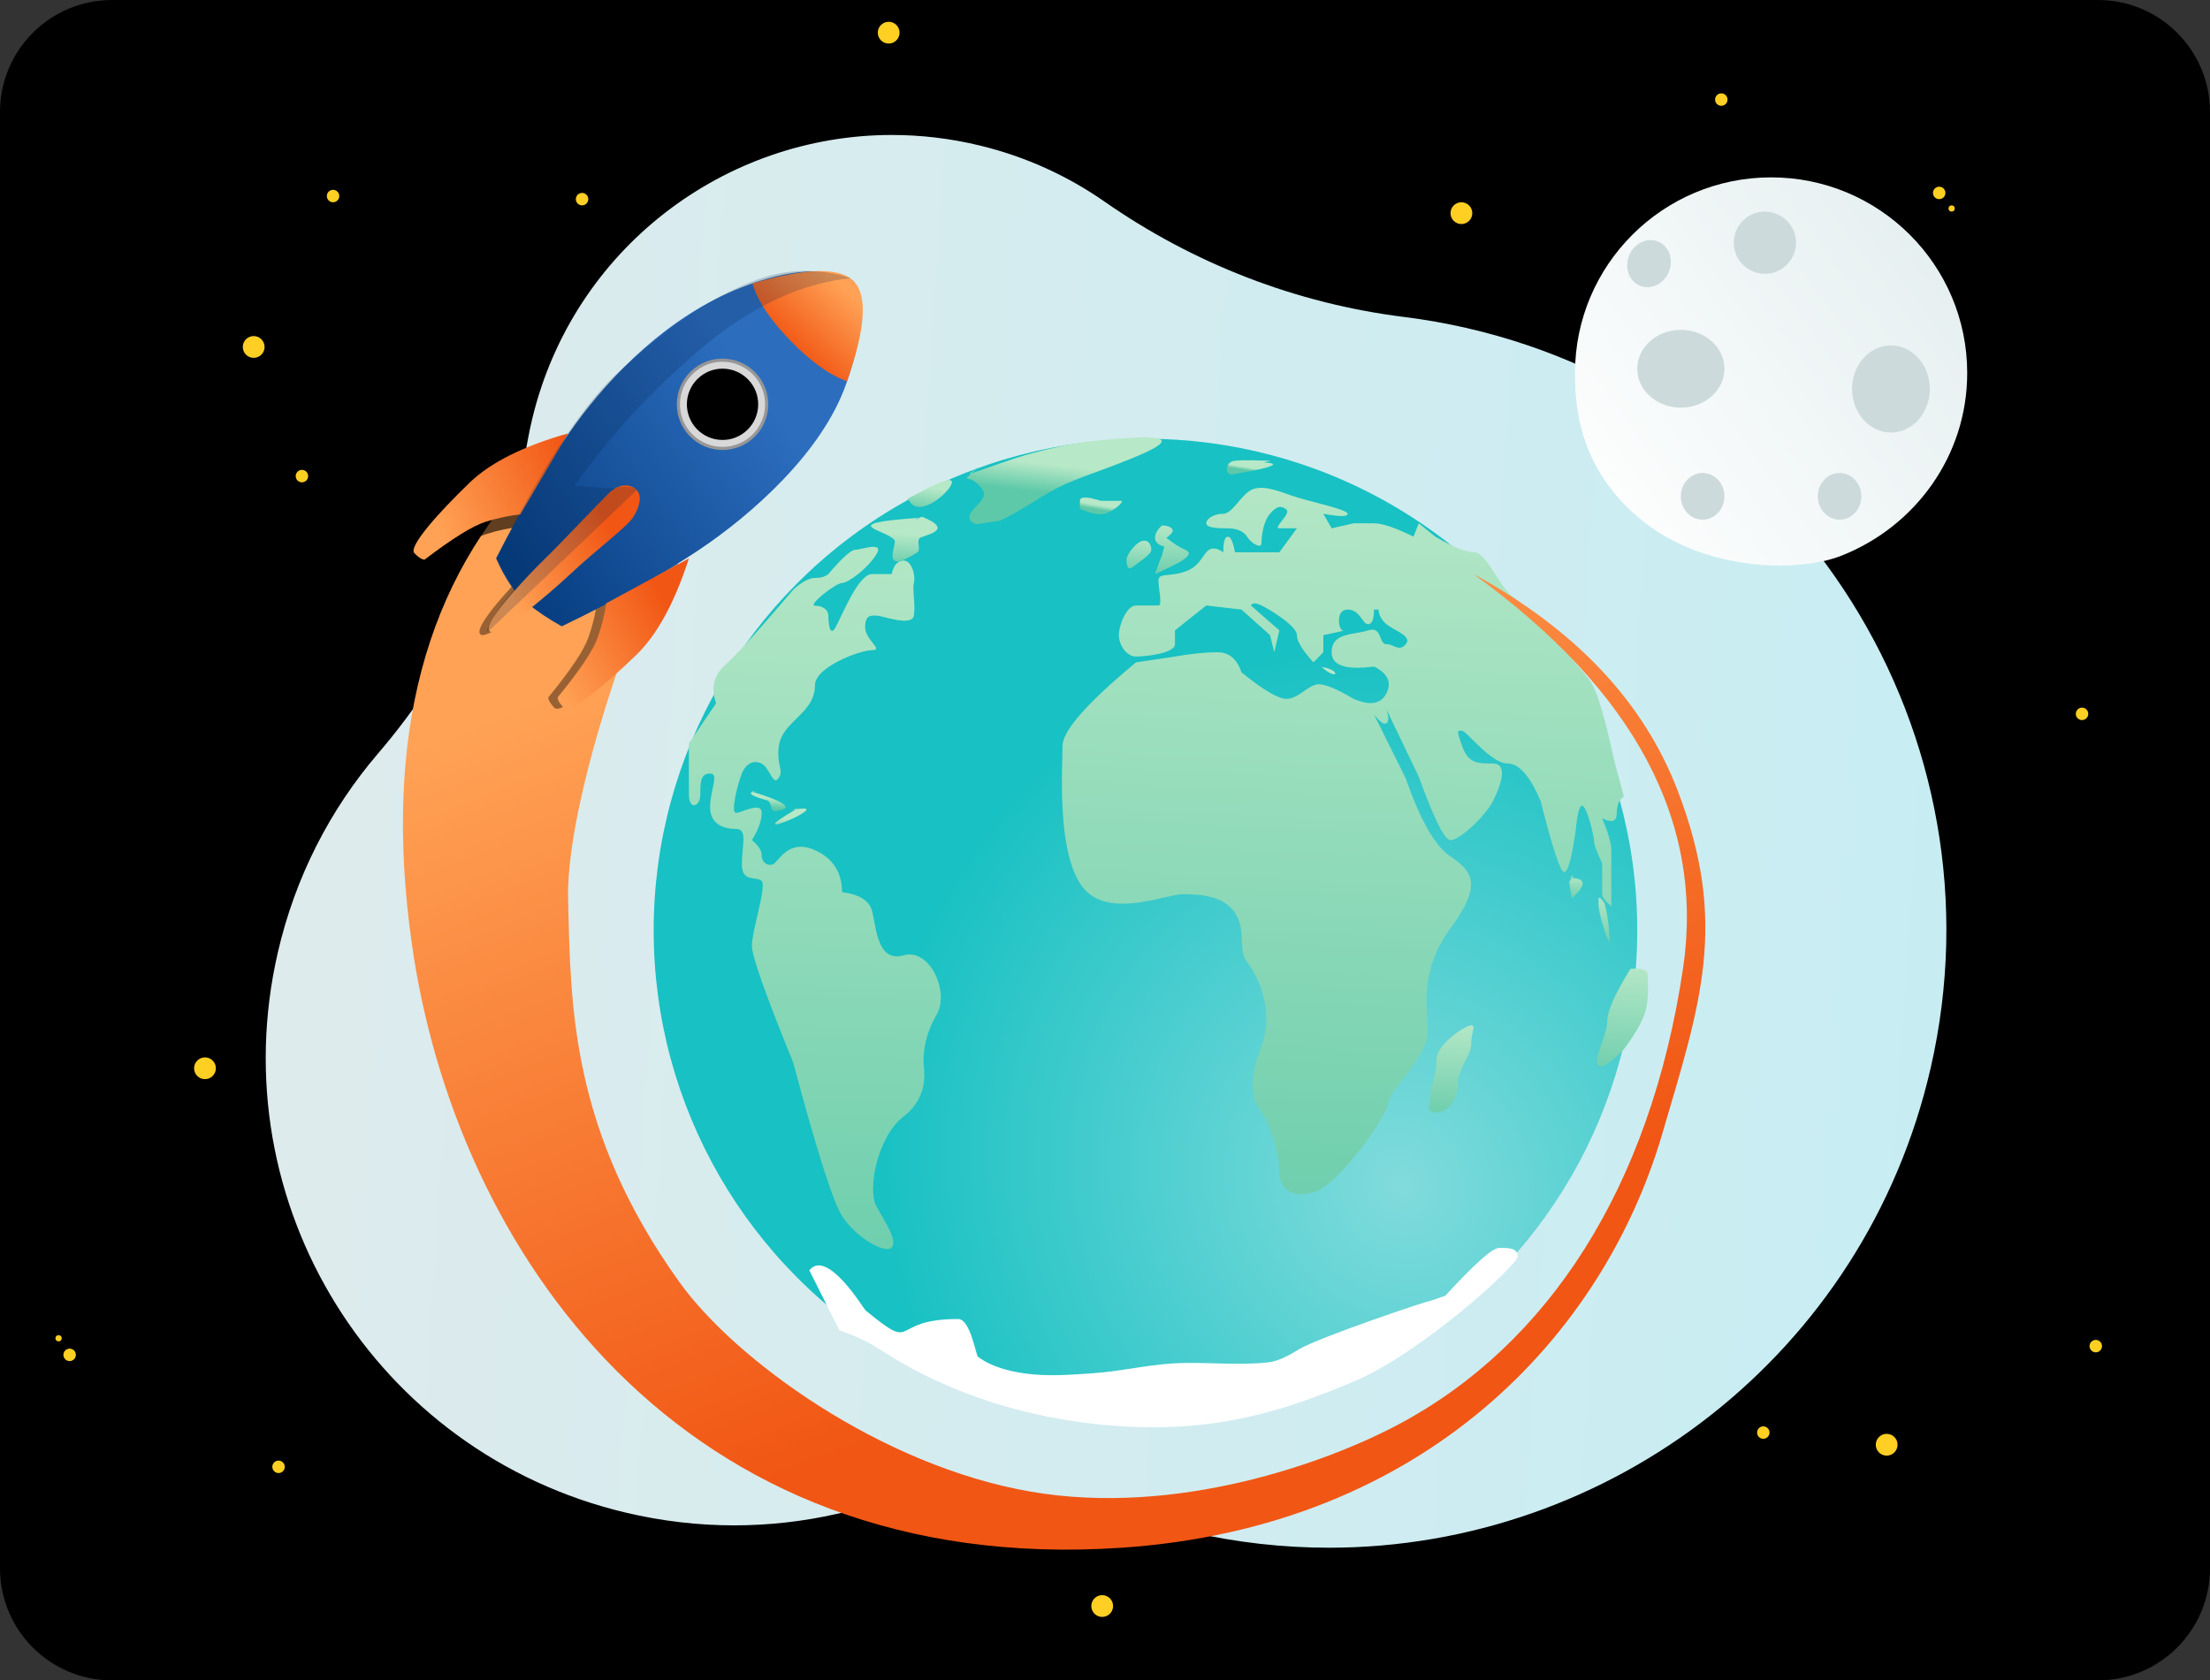
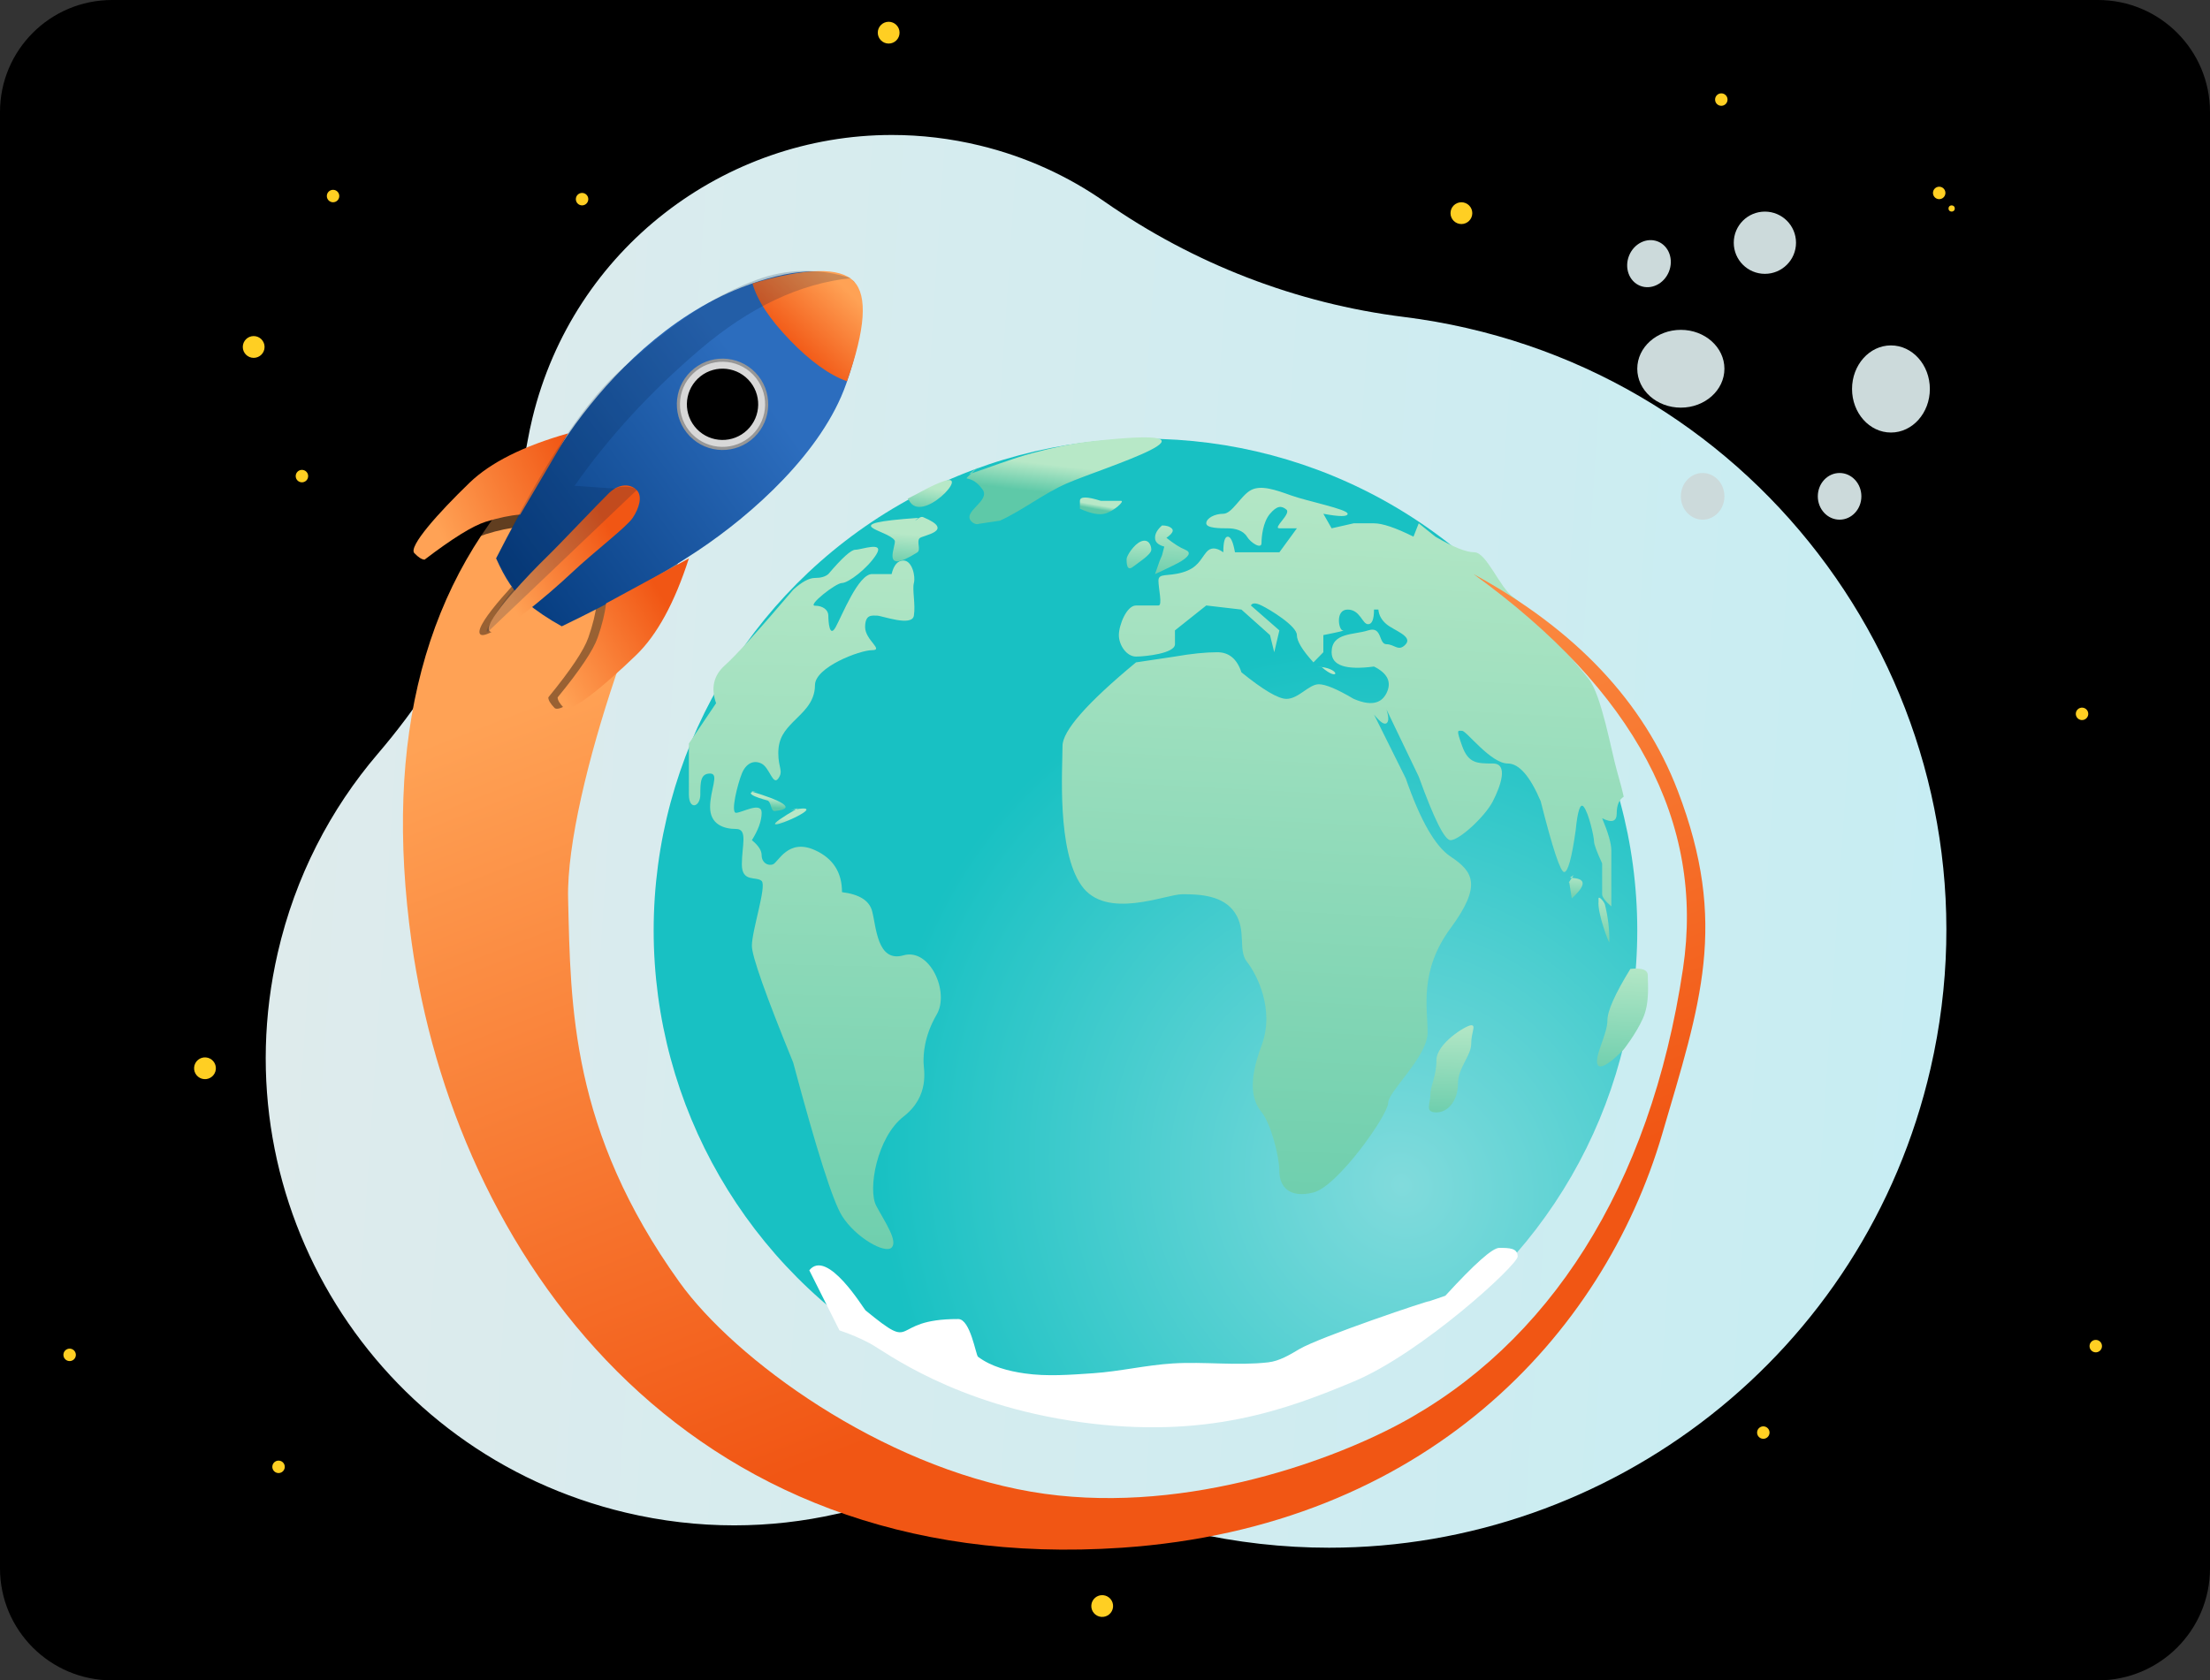
<svg xmlns="http://www.w3.org/2000/svg" width="710" height="540" viewBox="0 0 710 540">
  <rect x="0" y="0" width="710" height="540" fill="#333333" stroke="none" />
  <defs>
    <linearGradient id="l5j0f4sfoa" x1="0%" x2="100%" y1="50%" y2="55.185%">
      <stop offset="0%" stop-color="#DFEBEC" />
      <stop offset="100%" stop-color="#C6EDF3" />
    </linearGradient>
    <linearGradient id="jkdlbqfzgc" x1="31.306%" x2="36.663%" y1="124.197%" y2="-5.292%">
      <stop offset="0%" stop-color="#5EC9A8" />
      <stop offset="100%" stop-color="#B7E8C7" />
    </linearGradient>
    <linearGradient id="z7pw98r0nd" x1="35.759%" x2="39.84%" y1="124.197%" y2="-5.292%">
      <stop offset="0%" stop-color="#5EC9A8" />
      <stop offset="100%" stop-color="#B7E8C7" />
    </linearGradient>
    <linearGradient id="l1xw6i1eke" x1="26.371%" x2="33.142%" y1="124.197%" y2="-5.292%">
      <stop offset="0%" stop-color="#5EC9A8" />
      <stop offset="100%" stop-color="#B7E8C7" />
    </linearGradient>
    <linearGradient id="803nlolotf" x1="20.434%" x2="28.907%" y1="61.691%" y2="41.288%">
      <stop offset="0%" stop-color="#5EC9A8" />
      <stop offset="100%" stop-color="#B7E8C7" />
    </linearGradient>
    <linearGradient id="4id1u91okg" x1="42.272%" x2="44.487%" y1="124.197%" y2="-5.292%">
      <stop offset="0%" stop-color="#5EC9A8" />
      <stop offset="100%" stop-color="#B7E8C7" />
    </linearGradient>
    <linearGradient id="hkakpx2yxh" x1="41.948%" x2="44.256%" y1="124.197%" y2="-5.292%">
      <stop offset="0%" stop-color="#5EC9A8" />
      <stop offset="100%" stop-color="#B7E8C7" />
    </linearGradient>
    <linearGradient id="f7gyhpt7hi" x1="46.196%" x2="47.286%" y1="124.197%" y2="-5.292%">
      <stop offset="0%" stop-color="#5EC9A8" />
      <stop offset="100%" stop-color="#B7E8C7" />
    </linearGradient>
    <linearGradient id="25292i2poj" x1="20.434%" x2="28.907%" y1="75.375%" y2="31.09%">
      <stop offset="0%" stop-color="#5EC9A8" />
      <stop offset="100%" stop-color="#B7E8C7" />
    </linearGradient>
    <linearGradient id="6e3wtfmjsk" x1="20.434%" x2="28.907%" y1="69.592%" y2="35.4%">
      <stop offset="0%" stop-color="#5EC9A8" />
      <stop offset="100%" stop-color="#B7E8C7" />
    </linearGradient>
    <linearGradient id="8iqfl3sq2l" x1="20.434%" x2="28.907%" y1="83.018%" y2="25.395%">
      <stop offset="0%" stop-color="#5EC9A8" />
      <stop offset="100%" stop-color="#B7E8C7" />
    </linearGradient>
    <linearGradient id="5327mm2arm" x1="20.434%" x2="28.907%" y1="77.38%" y2="29.596%">
      <stop offset="0%" stop-color="#5EC9A8" />
      <stop offset="100%" stop-color="#B7E8C7" />
    </linearGradient>
    <linearGradient id="9uukd7h6kn" x1="20.434%" x2="28.907%" y1="64.694%" y2="39.05%">
      <stop offset="0%" stop-color="#5EC9A8" />
      <stop offset="100%" stop-color="#B7E8C7" />
    </linearGradient>
    <linearGradient id="9qc0x95o2o" x1="20.434%" x2="28.907%" y1="56.982%" y2="44.797%">
      <stop offset="0%" stop-color="#5EC9A8" />
      <stop offset="100%" stop-color="#B7E8C7" />
    </linearGradient>
    <linearGradient id="oqakavtvjp" x1="20.434%" x2="28.907%" y1="62.503%" y2="40.683%">
      <stop offset="0%" stop-color="#5EC9A8" />
      <stop offset="100%" stop-color="#B7E8C7" />
    </linearGradient>
    <linearGradient id="8wku5zcmmq" x1="39.525%" x2="42.527%" y1="124.197%" y2="-5.292%">
      <stop offset="0%" stop-color="#5EC9A8" />
      <stop offset="100%" stop-color="#B7E8C7" />
    </linearGradient>
    <linearGradient id="lanz2agh7r" x1="48.233%" x2="48.739%" y1="124.197%" y2="-5.292%">
      <stop offset="0%" stop-color="#5EC9A8" />
      <stop offset="100%" stop-color="#B7E8C7" />
    </linearGradient>
    <linearGradient id="r3pipb79ls" x1="13.006%" x2="43.029%" y1="20.35%" y2="84.552%">
      <stop offset="0%" stop-color="#FFA255" />
      <stop offset="100%" stop-color="#F15614" />
    </linearGradient>
    <linearGradient id="j6mhohydkt" x1="22.488%" x2="63.108%" y1="108.054%" y2="28.73%">
      <stop offset="0%" stop-color="#043A7C" />
      <stop offset="100%" stop-color="#2C6DBE" />
    </linearGradient>
    <linearGradient id="qbqcim7peu" x1="63.096%" x2="131.585%" y1="115.021%" y2="30.641%">
      <stop offset="0%" stop-color="#FFA255" />
      <stop offset="100%" stop-color="#F15614" />
      <stop offset="100%" stop-color="#F15614" />
    </linearGradient>
    <linearGradient id="5qurzjfn2v" x1="53.005%" x2="88.941%" y1="113.341%" y2="26.43%">
      <stop offset="0%" stop-color="#FFA255" />
      <stop offset="100%" stop-color="#F15614" />
      <stop offset="100%" stop-color="#F15614" />
    </linearGradient>
    <linearGradient id="9rxkeanj0w" x1="28.859%" x2="67.318%" y1="85.209%" y2="18.091%">
      <stop offset="0%" stop-color="#FFA255" />
      <stop offset="100%" stop-color="#F15614" />
    </linearGradient>
    <linearGradient id="ms9ydt0xox" x1="78.691%" x2="42.045%" y1="19.917%" y2="84.936%">
      <stop offset="0%" stop-color="#FFA255" />
      <stop offset="100%" stop-color="#F15614" />
    </linearGradient>
    <linearGradient id="enlhwz5oiy" x1="0%" x2="120.47%" y1="89.668%" y2=".98%">
      <stop offset="0%" stop-color="#FFF" />
      <stop offset="100%" stop-color="#DFEBEC" />
    </linearGradient>
    <radialGradient id="jlde54cuqb" cx="76.114%" cy="76.16%" r="56.641%" fx="76.114%" fy="76.16%" gradientTransform="translate(0.761,0.762),rotate(-122.779),scale(1,0.909),translate(-0.761,-0.762)">
      <stop offset="0%" stop-color="#81DBDC" />
      <stop offset="100%" stop-color="#18C1C3" />
    </radialGradient>
  </defs>
  <g fill="none" fill-rule="evenodd">
    <g>
      <g>
        <g>
          <g transform="translate(-967, -3703) translate(245.5, 1656) translate(0, 2047) translate(721.5, 0)">
            <path fill="#000" d="M36 0h638c19.882 0 36 16.118 36 36v468c0 19.882-16.118 36-36 36H36c-19.882 0-36-16.118-36-36V36C0 16.118 16.118 0 36 0z" />
            <path fill="url(#l5j0f4sfoa)" d="M382.398 492.299c-3.307-.76-6.574-1.597-9.801-2.511-19.215-5.44-39.025-8.26-58.841-8.26-15.07 0-30.14 1.632-44.952 4.981-10.684 2.418-21.716 3.68-32.929 3.68-11.505 0-23.195-1.33-34.88-4.105C120.5 466.974 70.719 386.83 89.23 306.198c5.62-24.48 16.922-46.177 32.193-64.022 24.586-28.729 41.444-63.293 48.084-100.519.43-2.409.936-4.82 1.52-7.23 13.205-54.567 61.806-91.052 115.507-91.052 9.335 0 18.827 1.103 28.307 3.405 14.767 3.583 28.223 9.786 39.992 17.999 28.645 19.985 61.624 32.77 96.28 37.088 6.686.832 13.394 2.013 20.103 3.553 106.767 24.511 173.564 131.17 149.013 237.926-21.126 91.85-102.836 154.029-193.245 154.029-14.705 0-29.645-1.646-44.586-5.076z" />
            <circle cx="368" cy="299" r="158" fill="url(#jlde54cuqb)" />
            <g>
              <path fill="url(#jkdlbqfzgc)" d="M143.645 72.305c-15.742 13.04-23.613 21.998-23.613 26.872 0 7.31-1.862 33.51 6.064 44.809 7.926 11.3 26.994 2.824 32.494 2.824s13.087.334 16.842 5.985c3.755 5.652.896 12.027 3.863 15.756 2.968 3.728 9.094 15.17 4.665 26.954-4.43 11.785-2.968 17.68 0 21.3 2.967 3.62 5.744 14.264 5.744 19.05 0 4.785 3.073 8.802 10.94 6.81 7.869-1.99 24-25.03 24-28.76 0-3.732 12.685-14.86 12.685-22.66 0-7.801-2.776-19.735 7.358-33.497 10.133-13.762 7.358-18.171 0-23.049-4.905-3.252-9.7-11.624-14.385-25.118l-10.198-20.523c1.908 2.393 3.245 3.329 4.01 2.807.765-.52.765-1.991 0-4.412l10.362 21.564c4.925 13.62 8.328 20.43 10.21 20.43 2.825 0 11.068-7.559 13.612-12.528 2.544-4.969 5.019-12.115 0-12.115s-7.868.002-9.882-5.627c-2.014-5.63-1.394-4.874 0-4.874 1.393 0 9.219 10.5 14.65 10.5 3.62 0 7.15 4.04 10.59 12.116 3.83 15.18 6.346 22.77 7.546 22.77 1.2 0 2.428-4.45 3.684-13.35.635-6.398 1.495-8.946 2.577-7.643 1.624 1.955 3.329 9.698 3.329 11.126 0 .95.867 3.312 2.601 7.083v9.905c0 .906.985 2.21 2.954 3.915v-12.373-5.586c0-2.213-.985-5.674-2.954-10.383 3.126 1.589 4.688 1.076 4.688-1.54s.747-4.403 2.241-5.363c-.337-1.65-1.084-4.504-2.24-8.561-1.735-6.086-4.867-24.088-9.032-29.35-4.164-5.264-19.963-23.41-24.2-26.239-4.239-2.83-8.596-14.405-12.515-14.405-2.613 0-6.789-1.673-12.527-5.019l-5.332-4.288-1.693 4.288c-5.727-2.859-9.953-4.288-12.679-4.288h-6.53l-7.088 1.605-2.656-4.674c5.202.974 7.803.974 7.803 0 0-1.46-12.886-4.007-18.075-5.865-5.188-1.858-9.78-3.459-13.009-1.73-3.228 1.73-6.023 7.595-8.859 7.595-2.836 0-5.476 1.463-5.476 3.069 0 1.605 4.587 1.605 6.902 1.605 2.316 0 4.925.646 6.18 2.683 1.253 2.037 4.664 4.128 4.664 2.064s.463-6.77 2.732-9.42c2.27-2.652 3.696-2.659 5.281-1.33 1.585 1.33-4.539 6.003-2.27 6.003h5.627l-5.626 7.702h-14.272c-.593-3.346-1.365-5.019-2.316-5.019-.95 0-1.426 1.673-1.426 5.019-2.32-1.639-4.145-1.639-5.476 0-1.998 2.458-2.777 5.026-7.624 6.459-4.848 1.432-7.738.12-7.738 2.666 0 2.545 1.367 7.974 0 7.974h-7.207c-3.014 0-5.51 6.29-5.51 9.517 0 3.229 2.473 6.895 5.51 6.895s12.51-1.027 12.51-3.96V62.03l10.059-8.007 11.3 1.318 9.178 8.2 1.365 5.507 1.647-7.018-9.155-8.007c.452-.88 1.589-.88 3.41 0 2.733 1.318 11.37 6.584 11.37 9.517 0 1.956 1.772 4.878 5.316 8.764l3.185-3.256V63.54c5.057-1.006 7.14-1.51 6.252-1.51-1.333 0-2.513-6.689 1.551-6.689 4.065 0 4.677 4.7 6.574 4.7 1.265 0 1.897-1.566 1.897-4.7h1.403c.163 1.808 1.032 3.374 2.607 4.7 2.363 1.99 8.479 3.86 6.188 6.433-2.291 2.574-3.582 0-6.188 0-2.607 0-1.274-5.954-5.907-4.444-4.632 1.51-11.721.615-11.721 7.018 0 4.268 4.54 5.8 13.618 4.597 4.411 2.203 5.748 5.056 4.01 8.556-1.738 3.501-5.25 4.113-10.54 1.837-5.294-3.132-9.025-4.697-11.193-4.697-3.252 0-6.491 4.697-10.408 4.697-2.61 0-7.43-2.843-14.46-8.529-1.414-4.307-3.997-6.461-7.75-6.461-3.751 0-8.288.462-13.608 1.387l-12.51 1.87z" transform="translate(221.318, 140.553)" />
              <path fill="url(#z7pw98r0nd)" d="M152.013 28.303c-1.503 1.304-2.255 2.63-2.255 3.978 0 1.349.99 2.29 2.97 2.823l-.715 2.775-.77 1.806-1.485 4.242c4.719-2.16 7.578-3.574 8.577-4.242 1.498-1.001 3.606-2.56 1.116-3.57-1.66-.674-3.672-1.952-6.035-3.834 1.853-1.293 2.44-2.28 1.764-2.96-.677-.679-1.733-1.018-3.167-1.018z" transform="translate(221.318, 140.553)" />
              <path fill="url(#l1xw6i1eke)" d="M145.319 33.41c-2.313.876-4.702 4.65-4.702 5.715 0 1.063 0 4.033 1.94 2.548 1.94-1.485 6-4.045 6-5.558s-.925-3.582-3.238-2.705z" transform="translate(221.318, 140.553)" />
              <path fill="url(#803nlolotf)" d="M125.622 22.926c3.46 1.565 6.147 2.086 8.06 1.565 2.87-.783 6.47-4.09 5.153-4.09h-6.467c-4.497-1.428-6.746-1.428-6.746 0v2.525z" transform="translate(221.318, 140.553)" />
              <path fill="url(#4id1u91okg)" d="M251.331 188.921c-1.648 0-11.17 5.892-11.17 11.213 0 5.32-1.952 8.14-1.952 11.132 0 2.992-1.88 5.658 1.951 5.658 3.832 0 6.906-3.926 6.906-9.139 0-5.213 4.265-9.088 4.265-12.883s1.648-5.981 0-5.981z" transform="translate(221.318, 140.553)" />
              <path fill="url(#hkakpx2yxh)" d="M302.466 170.816c-4.915 7.983-7.373 13.493-7.373 16.531 0 4.557-4.45 11.888-3.094 14.314 1.356 2.426 8.323-4.961 8.323-4.961s3.93-4.983 6.167-9.96c2.237-4.975 1.571-11.188 1.571-13.861 0-1.782-1.864-2.47-5.594-2.063z" transform="translate(221.318, 140.553)" />
              <path fill="url(#f7gyhpt7hi)" d="M33.512 48.973c2.767-2.529 5.098-3.793 6.994-3.793s3.327-.418 4.295-1.253c4.432-5.208 7.32-7.812 8.663-7.812 2.014 0 9.509-2.915 6.743 1.526-2.766 4.44-8.988 9.156-11.016 9.156-2.029 0-11.246 7.303-8.685 7.303s4.295 1.386 4.295 3.18c0 1.795.333 7.37 2.361 3.685 2.029-3.685 7.272-17.038 11.678-17.038h6.286c.696-2.9 1.966-4.35 3.81-4.35 2.767 0 3.929 5.044 3.348 7.22-.58 2.176.58 6.799 0 10.483-.58 3.685-10.296 0-11.87 0-1.574 0-3.798-.495-3.798 3.685s6.16 7.421 2.224 7.421c-3.937 0-18.334 5.456-18.334 11.248 0 5.792-4.344 9.024-6.994 11.774-2.65 2.75-4.787 5.147-4.787 10.06 0 4.911 1.719 5.698 0 8.145-1.72 2.448-2.775-3.432-5.35-4.757-2.575-1.324-5.05-.055-6.362 3.176-1.312 3.231-3.715 12.62-1.857 12.62 1.857 0 8.22-3.776 8.22 0 0 2.518-1.048 5.45-3.141 8.795 2.093 1.696 3.14 3.31 3.14 4.843 0 2.3 1.911 3.545 3.63 2.922 1.72-.622 4.816-8.49 13.5-4.556 5.79 2.622 8.686 7.12 8.686 13.494 5.52.68 8.737 2.684 9.649 6.011 1.367 4.99 1.586 16.721 10.097 14.291 8.51-2.43 14.865 11.826 10.685 18.998-4.18 7.17-4.285 13.114-4.233 15.476.053 2.362 2.07 10.726-6.452 17.358-8.523 6.633-11.546 23.453-8.73 28.703 2.816 5.25 7.022 11.287 4.919 13.384-2.103 2.097-11.546-3.193-15.935-10.188-2.927-4.664-8.153-21.082-15.68-49.257-8.85-21.717-13.276-34.226-13.276-37.527 0-4.952 4.818-19.23 3.14-20.841-1.678-1.611-6.362.606-6.362-5.346 0-5.95 2.004-11.37-1.857-11.37-3.862 0-8.345-1.408-8.345-7.022 0-5.614 3.058-10.788 0-10.788s-3.14 2.685-3.14 6.737c0 4.051-3.671 5.155-3.671 0V98.384l8.736-12.958c-1.733-4.884-.787-8.944 2.839-12.182 3.625-3.239 10.938-11.329 21.937-24.27z" transform="translate(221.318, 140.553)" />
              <path fill="url(#25292i2poj)" d="M22.487 113.556c-7.142.632 2.743 3.105 2.885 3.19 1.15.684.904 3.47 2.236 3.335 7.61-.773 1.55-3.538-7.507-6.29" transform="translate(221.318, 140.553)" />
              <path fill="url(#6e3wtfmjsk)" d="M35.015 119.166c-22.645 13.06 15.984-3.088-2.361.683" transform="translate(221.318, 140.553)" />
              <path fill="url(#8iqfl3sq2l)" d="M73.734 25.864c-27.576 1.94-9.736 3.824-7.63 7.263.79 1.292-5.001 11.588 7.25 3.857 1.307-.826-.297-3.454.767-4.577.916-.965 11.78-2.322 1.119-6.778-.87-.363-1.729.75-2.593 1.126" transform="translate(221.318, 140.553)" />
              <path fill="url(#5327mm2arm)" d="M70.688 20.162c3.883 8.13 20.112-9.2 11.14-6.074-4.049 1.41-7.714 3.744-11.57 5.616" transform="translate(221.318, 140.553)" />
              <path fill="url(#9uukd7h6kn)" d="M93.132 9.273c-6.883 7.067-3.512 1.019 1.192 7.437 2.78 3.793-6.853 7.151-3.46 10.418.587.565 1.618.982 2.358.642l6.72-1.004c7.435-3.422 13.95-8.67 21.445-11.96 11.255-4.942 57.557-19.031 8.203-13.567-6.44.713-12.809 2.1-19.067 3.776-6.968 1.867-13.69 4.555-20.534 6.833" transform="translate(221.318, 140.553)" />
-               <path fill="url(#9qc0x95o2o)" d="M186.897 7.479c-3.91.023-7.85-.392-11.733.071-2.82.336-3.322 4.83-.258 4.3 1.44-.25 19.76-3.21 9.874-3.815" transform="translate(221.318, 140.553)" />
              <path fill="url(#oqakavtvjp)" d="M203.22 73.748c5.922 5.295 6.46.187-1.548-.073" transform="translate(221.318, 140.553)" />
              <path fill="url(#8wku5zcmmq)" d="M284.24 140.67c-.467.786-2.078 2.974-1.401 2.36l.793 5.14c7.058-6.407 1.657-6.459-.591-6.668" transform="translate(221.318, 140.553)" />
              <path fill="url(#lanz2agh7r)" d="M292.248 149.125c-.465 3.61 3.437 13.845 3.453 13.087.087-4.049-.434-8.136-1.407-12.067-.228-.922-1.999-2.91-2.063-1.963" transform="translate(221.318, 140.553)" />
            </g>
            <path fill="url(#r3pipb79ls)" d="M172.58 150.165c-36.068 36.038-49.515 86.918-40.34 152.64 13.76 98.584 86.17 204.253 228.193 194.57 97.328-6.636 154.6-68.188 173.567-132.913 12.302-41.982 21.388-67.548 5-110.353-10.925-28.536-32.798-51.746-65.619-69.629 51.878 37.563 74.317 79.822 67.317 126.776-10.5 70.432-43.306 120.802-91.215 146.397-23.493 12.552-71.604 29.717-118.177 21.731-48.4-8.3-95.18-42.47-113.003-67.327-34.973-48.777-34.973-88.718-35.79-123.333-.818-34.615 27.995-113.27 38.805-122.613 7.206-6.229-9.04-11.544-48.738-15.946z" />
            <g transform="translate(202.105, 151.043) rotate(17) translate(-202.105, -151.043) translate(143.363, 70.831)">
              <path fill="#000" fill-opacity=".4" d="M60.396 87.497c-2.453-1.36-6-.517-8.244 3.534-2.246 4.05-10.376 20.53-13.255 25.724-2.88 5.194-13.23 25.297-10.63 27.786 2.601 2.49 14.828-16.583 19.895-25.465 5.066-8.881 12.584-19.218 13.623-22.705 1.04-3.488 1.063-7.515-1.39-8.874zM82.552 102.638c-.22 14.949-2.596 26.51-7.127 34.684-6.797 12.261-14.76 24.383-17.27 22.992-1.674-.928-2.63-1.808-2.867-2.64 4.276-10.413 6.502-17.78 6.677-22.103.175-4.322-.036-8.098-.633-11.326l21.22-21.607z" />
              <path fill="#000" fill-opacity=".62" d="M37.732 78.503c-12.56 8.109-21.106 16.25-25.637 24.424-6.797 12.262-12.857 25.439-10.347 26.83 1.674.927 2.926 1.271 3.759 1.032 6.564-9.145 11.633-14.936 15.206-17.375 3.573-2.439 6.886-4.26 9.94-5.465l7.079-29.446z" />
              <path fill="url(#j6mhohydkt)" d="M110.078 1.115c-9.386-2.171-20.713 1.977-33.982 12.444C56.193 29.26 44.249 52.96 37.964 71.1c-4.19 12.093-8.115 28.343-11.774 48.751 4.606 5.354 8.991 8.894 13.155 10.623 4.163 1.728 8.63 3.094 13.401 4.098 14.203-13.129 25.77-25.143 34.703-36.042 13.398-16.35 28.974-42.03 29.895-65.179.614-15.433-1.808-26.178-7.266-32.235z" />
              <path fill="url(#qbqcim7peu)" d="M36.562 74.678c-12.56 8.109-21.106 16.25-25.637 24.424C4.13 111.363-1.93 124.54.58 125.932c1.673.927 2.926 1.271 3.758 1.032 6.565-9.145 11.633-14.937 15.206-17.375 3.573-2.439 6.886-4.26 9.94-5.465l7.08-29.446z" />
              <path fill="url(#5qurzjfn2v)" d="M85.42 101.76c-.22 14.95-2.595 26.51-7.126 34.685-6.797 12.261-14.76 24.383-17.27 22.992-1.674-.928-2.63-1.808-2.867-2.64 4.276-10.413 6.502-17.781 6.677-22.103.174-4.322-.037-8.098-.633-11.326l21.22-21.607z" />
              <path fill="url(#9rxkeanj0w)" d="M62.972 85.663c-2.452-1.36-5.999-.517-8.244 3.534-2.245 4.05-10.376 20.531-13.255 25.725-2.879 5.194-13.23 25.296-10.629 27.786 2.6 2.49 14.828-16.584 19.894-25.465 5.067-8.881 12.584-19.218 13.624-22.706 1.039-3.488 1.063-7.515-1.39-8.874z" />
-               <path fill="url(#ms9ydt0xox)" d="M79.125 11.296c3.042 4.74 8.658 9.378 16.847 13.918 8.19 4.54 15.315 6.962 21.375 7.269.762-17.804-1.662-28.26-7.27-31.368-5.607-3.109-15.925.285-30.952 10.181z" />
+               <path fill="url(#ms9ydt0xox)" d="M79.125 11.296c3.042 4.74 8.658 9.378 16.847 13.918 8.19 4.54 15.315 6.962 21.375 7.269.762-17.804-1.662-28.26-7.27-31.368-5.607-3.109-15.925.285-30.952 10.181" />
              <circle cx="81.28" cy="51.243" r="14.181" fill="#D8D8D8" stroke="#979797" transform="translate(81.28, 51.243) rotate(29) translate(-81.28, -51.243)" />
              <circle cx="81.28" cy="51.243" r="11.454" fill="#000" transform="translate(81.28, 51.243) rotate(29) translate(-81.28, -51.243)" />
              <path fill="#022249" d="M108.827.421C93.689 6.846 80.5 18.846 69.26 36.42 58.02 53.994 49.427 71.915 43.48 90.184l12.845-2.98c.378-.567 1.363-1.081 2.958-1.54 1.594-.46 2.823-.46 3.69 0l-32.129 57.044c-1.022 1.44-1.022.06 0-4.141 1.023-4.2 2.257-7.891 3.703-11.072l-8.357-7.645c5.757-34.108 12.911-57.786 21.464-71.032C53.378 39.953 62.859 22.962 79.9 9.897 88.29 3.464 97.934.305 108.827.42z" opacity=".198" />
            </g>
            <path fill="#FFF" d="M260.002 408.22c5.746-7.159 17.48 12.402 18.06 12.878 17.153 14.052 6.94 2.723 29.79 2.788 3.894.011 5.666 11.609 6.343 12.117 4.248 3.193 9.753 4.606 15.013 5.361 7.243 1.04 14.65.437 21.95-.055 8.576-.579 17.014-2.618 25.593-3.152 10.201-.635 20.505.797 30.66-.351 3.602-.408 6.895-2.395 10.01-4.248 6.56-3.904 42.662-16.043 41.644-15.355l5.27-1.795c9.384-10.258 15.157-15.388 17.32-15.388 3.243 0 5.924.035 5.924 2.764 0 2.729-30.841 31.02-52.544 40.121-21.702 9.1-47.564 18.73-88.096 13.095-40.531-5.634-62.63-22.672-67.243-25.168-3.074-1.663-6.41-3.097-10.007-4.3l-9.687-19.312z" />
            <g fill="#FFCF23" transform="translate(17.739, 7)">
              <circle cx="451.761" cy="61.5" r="3.5" />
              <circle cx="63.761" cy="104.5" r="3.5" />
              <circle cx="89.261" cy="56" r="2" />
              <circle cx="79.261" cy="146" r="2" />
              <circle cx="169.261" cy="57" r="2" />
              <circle cx="267.761" cy="3.5" r="3.5" />
              <circle cx="535.261" cy="25" r="2" />
              <circle cx="605.261" cy="55" r="2" />
              <circle cx="609.261" cy="60" r="1" />
              <circle cx="48.115" cy="336.299" r="3.5" transform="translate(48.115, 336.299) scale(-1, 1) rotate(175) translate(-48.115, -336.299)" />
-               <circle cx="588.386" cy="457.279" r="3.5" transform="translate(588.386, 457.279) scale(-1, 1) rotate(175) translate(-588.386, -457.279)" />
              <circle cx="548.756" cy="453.372" r="2" transform="translate(548.756, 453.372) scale(-1, 1) rotate(175) translate(-548.756, -453.372)" />
              <circle cx="655.562" cy="425.586" r="2" transform="translate(655.562, 425.586) scale(-1, 1) rotate(175) translate(-655.562, -425.586)" />
              <circle cx="651.148" cy="222.403" r="2" transform="translate(651.148, 222.403) scale(-1, 1) rotate(175) translate(-651.148, -222.403)" />
              <circle cx="336.36" cy="509.115" r="3.5" transform="translate(336.36, 509.115) scale(-1, 1) rotate(175) translate(-336.36, -509.115)" />
              <circle cx="71.751" cy="464.382" r="2" transform="translate(71.751, 464.382) scale(-1, 1) rotate(175) translate(-71.751, -464.382)" />
              <circle cx="4.632" cy="428.396" r="2" transform="translate(4.632, 428.396) scale(-1, 1) rotate(175) translate(-4.632, -428.396)" />
-               <circle cx="1.083" cy="423.066" r="1" transform="translate(1.083, 423.066) scale(-1, 1) rotate(175) translate(-1.083, -423.066)" />
            </g>
            <g transform="translate(506, 57)">
-               <path fill="url(#enlhwz5oiy)" d="M85.757 121.512C109.213 112.189 126 89.583 126 62.869 126 28.148 97.794 0 63 0S0 28.148 0 62.87c0 9.15.5 31.01 22.369 48.048C41.87 126.112 71 127.378 85.757 121.512z" />
              <ellipse cx="34" cy="61.5" fill="#CCDADB" rx="14" ry="12.5" />
              <circle cx="61" cy="21" r="10" fill="#CCDADB" />
              <ellipse cx="41" cy="102.5" fill="#CCDADB" rx="7" ry="7.5" />
              <ellipse cx="85" cy="102.5" fill="#CCDADB" rx="7" ry="7.5" />
              <ellipse cx="23.768" cy="27.728" fill="#CCDADB" rx="6.9" ry="7.667" transform="translate(23.768, 27.728) rotate(22) translate(-23.768, -27.728)" />
              <ellipse cx="101.5" cy="68" fill="#CCDADB" rx="12.5" ry="14" />
            </g>
          </g>
        </g>
      </g>
    </g>
  </g>
</svg>